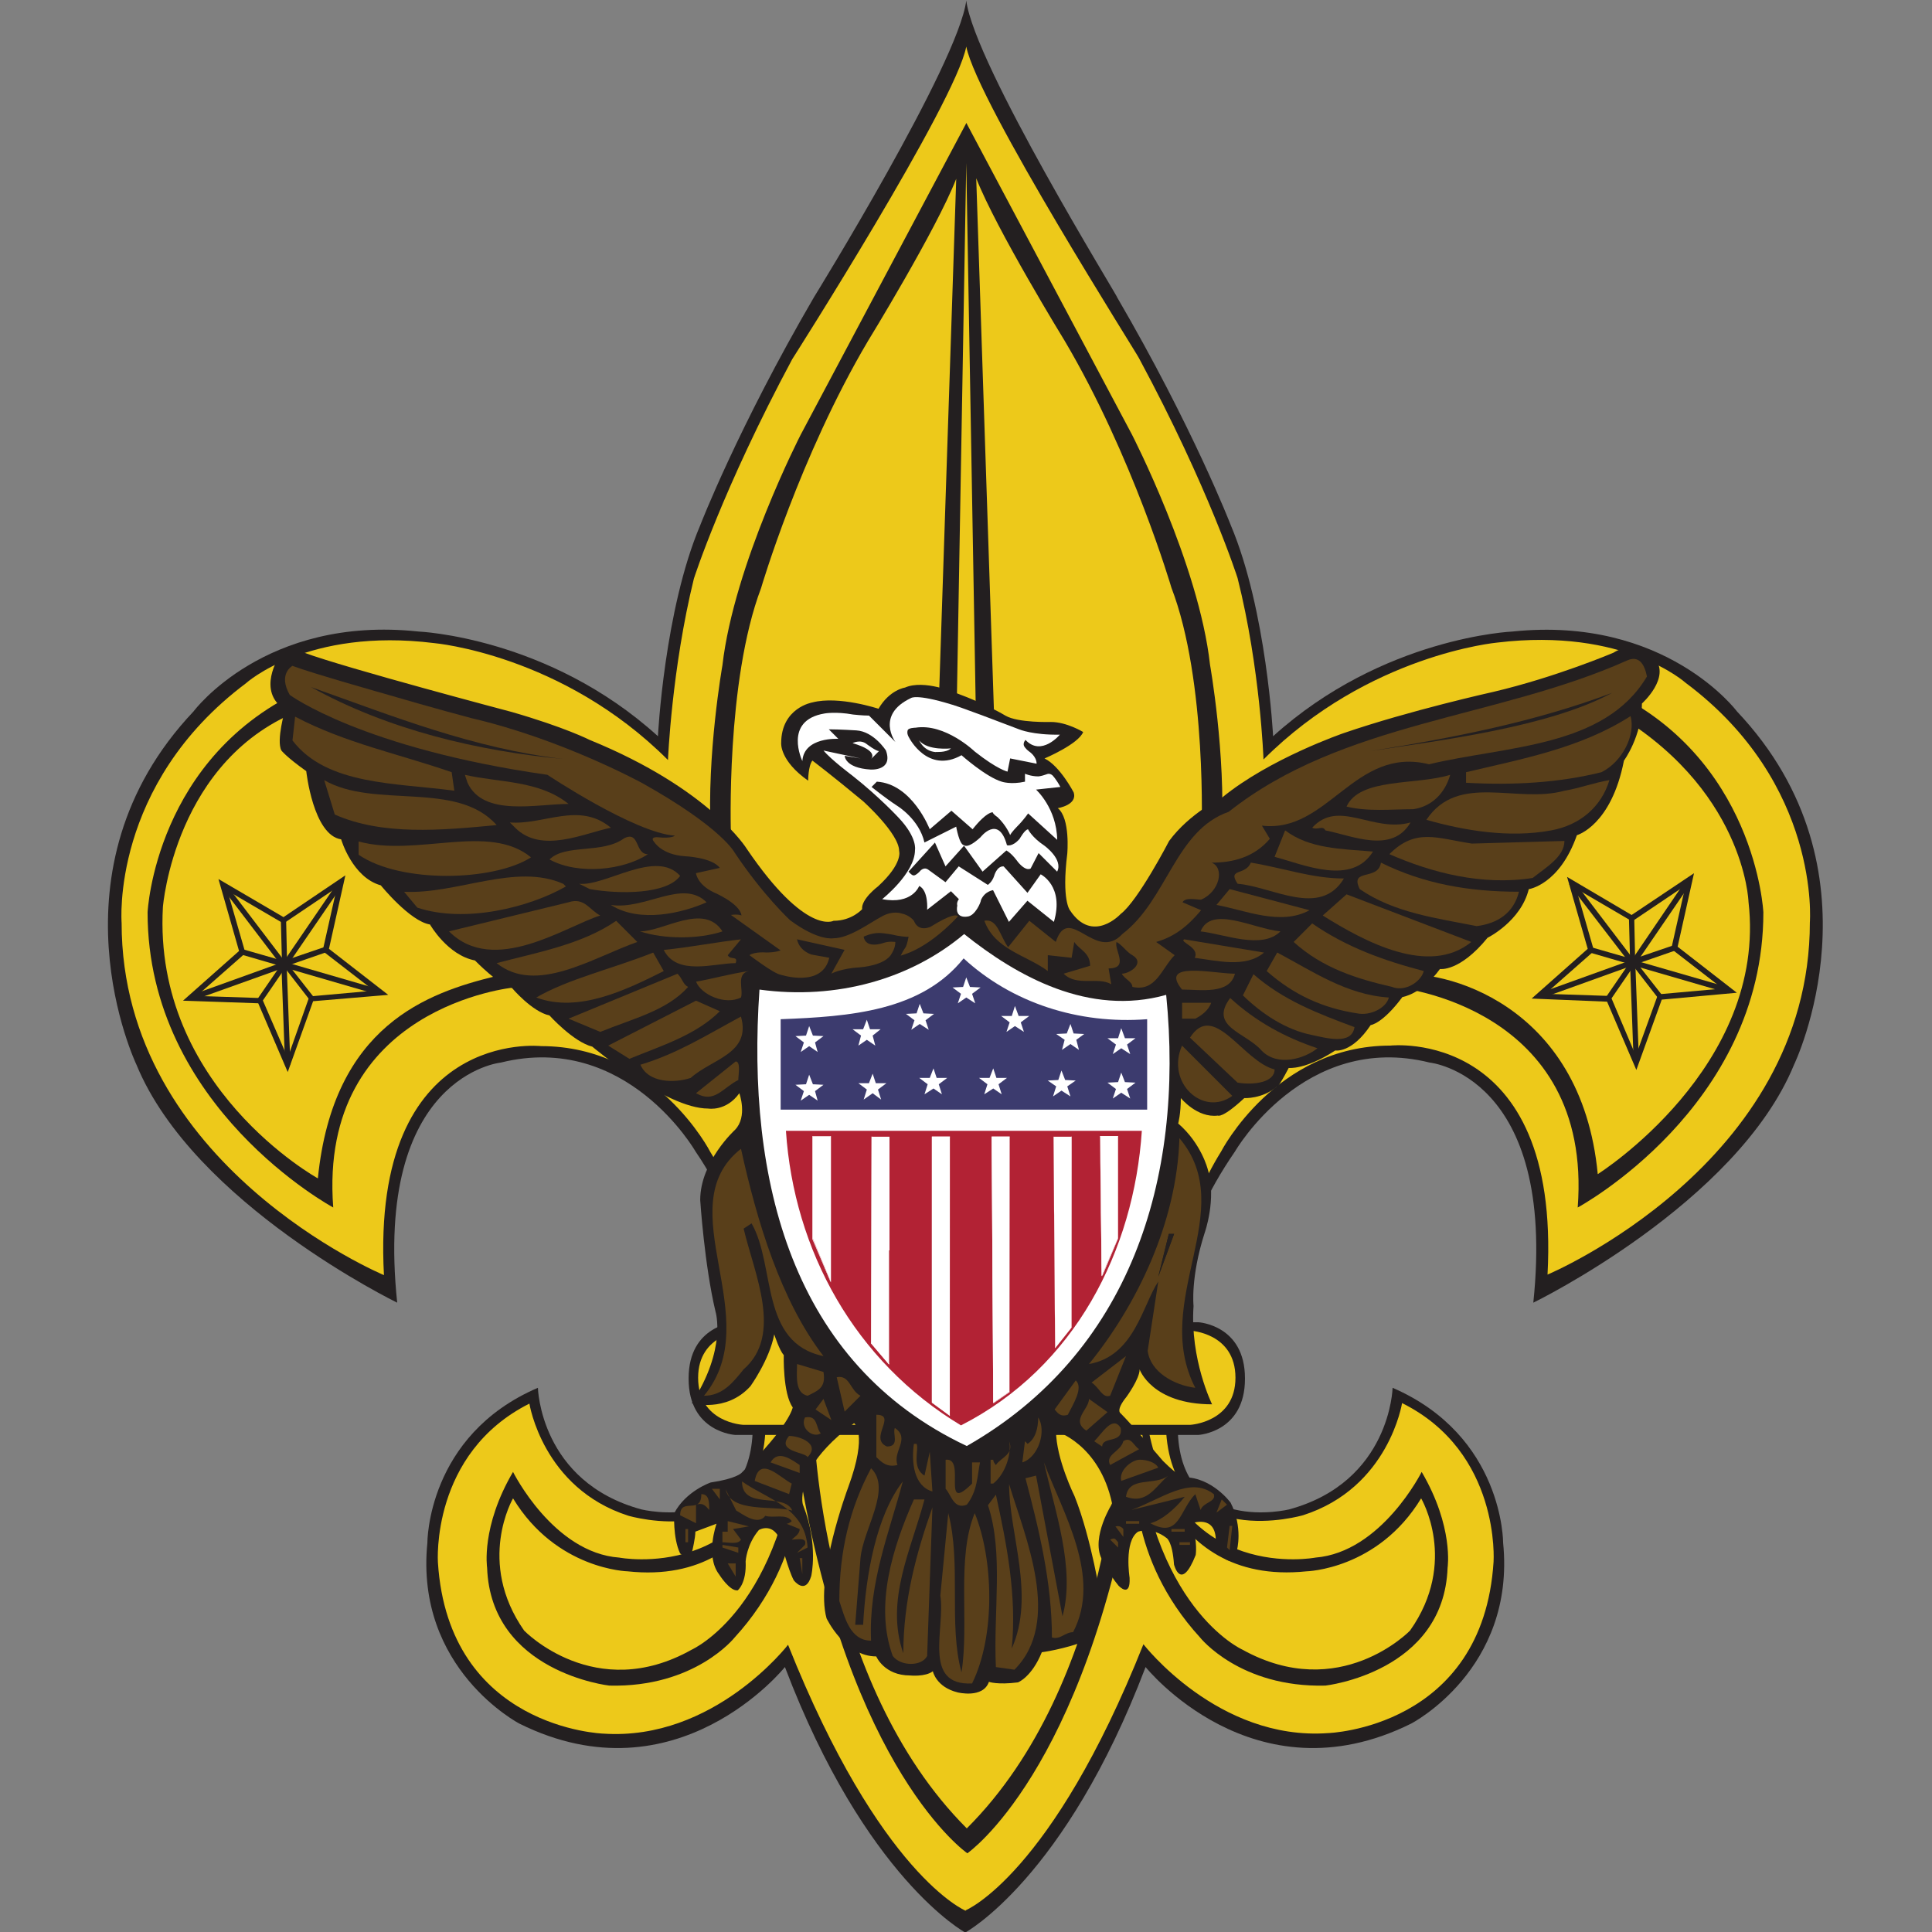
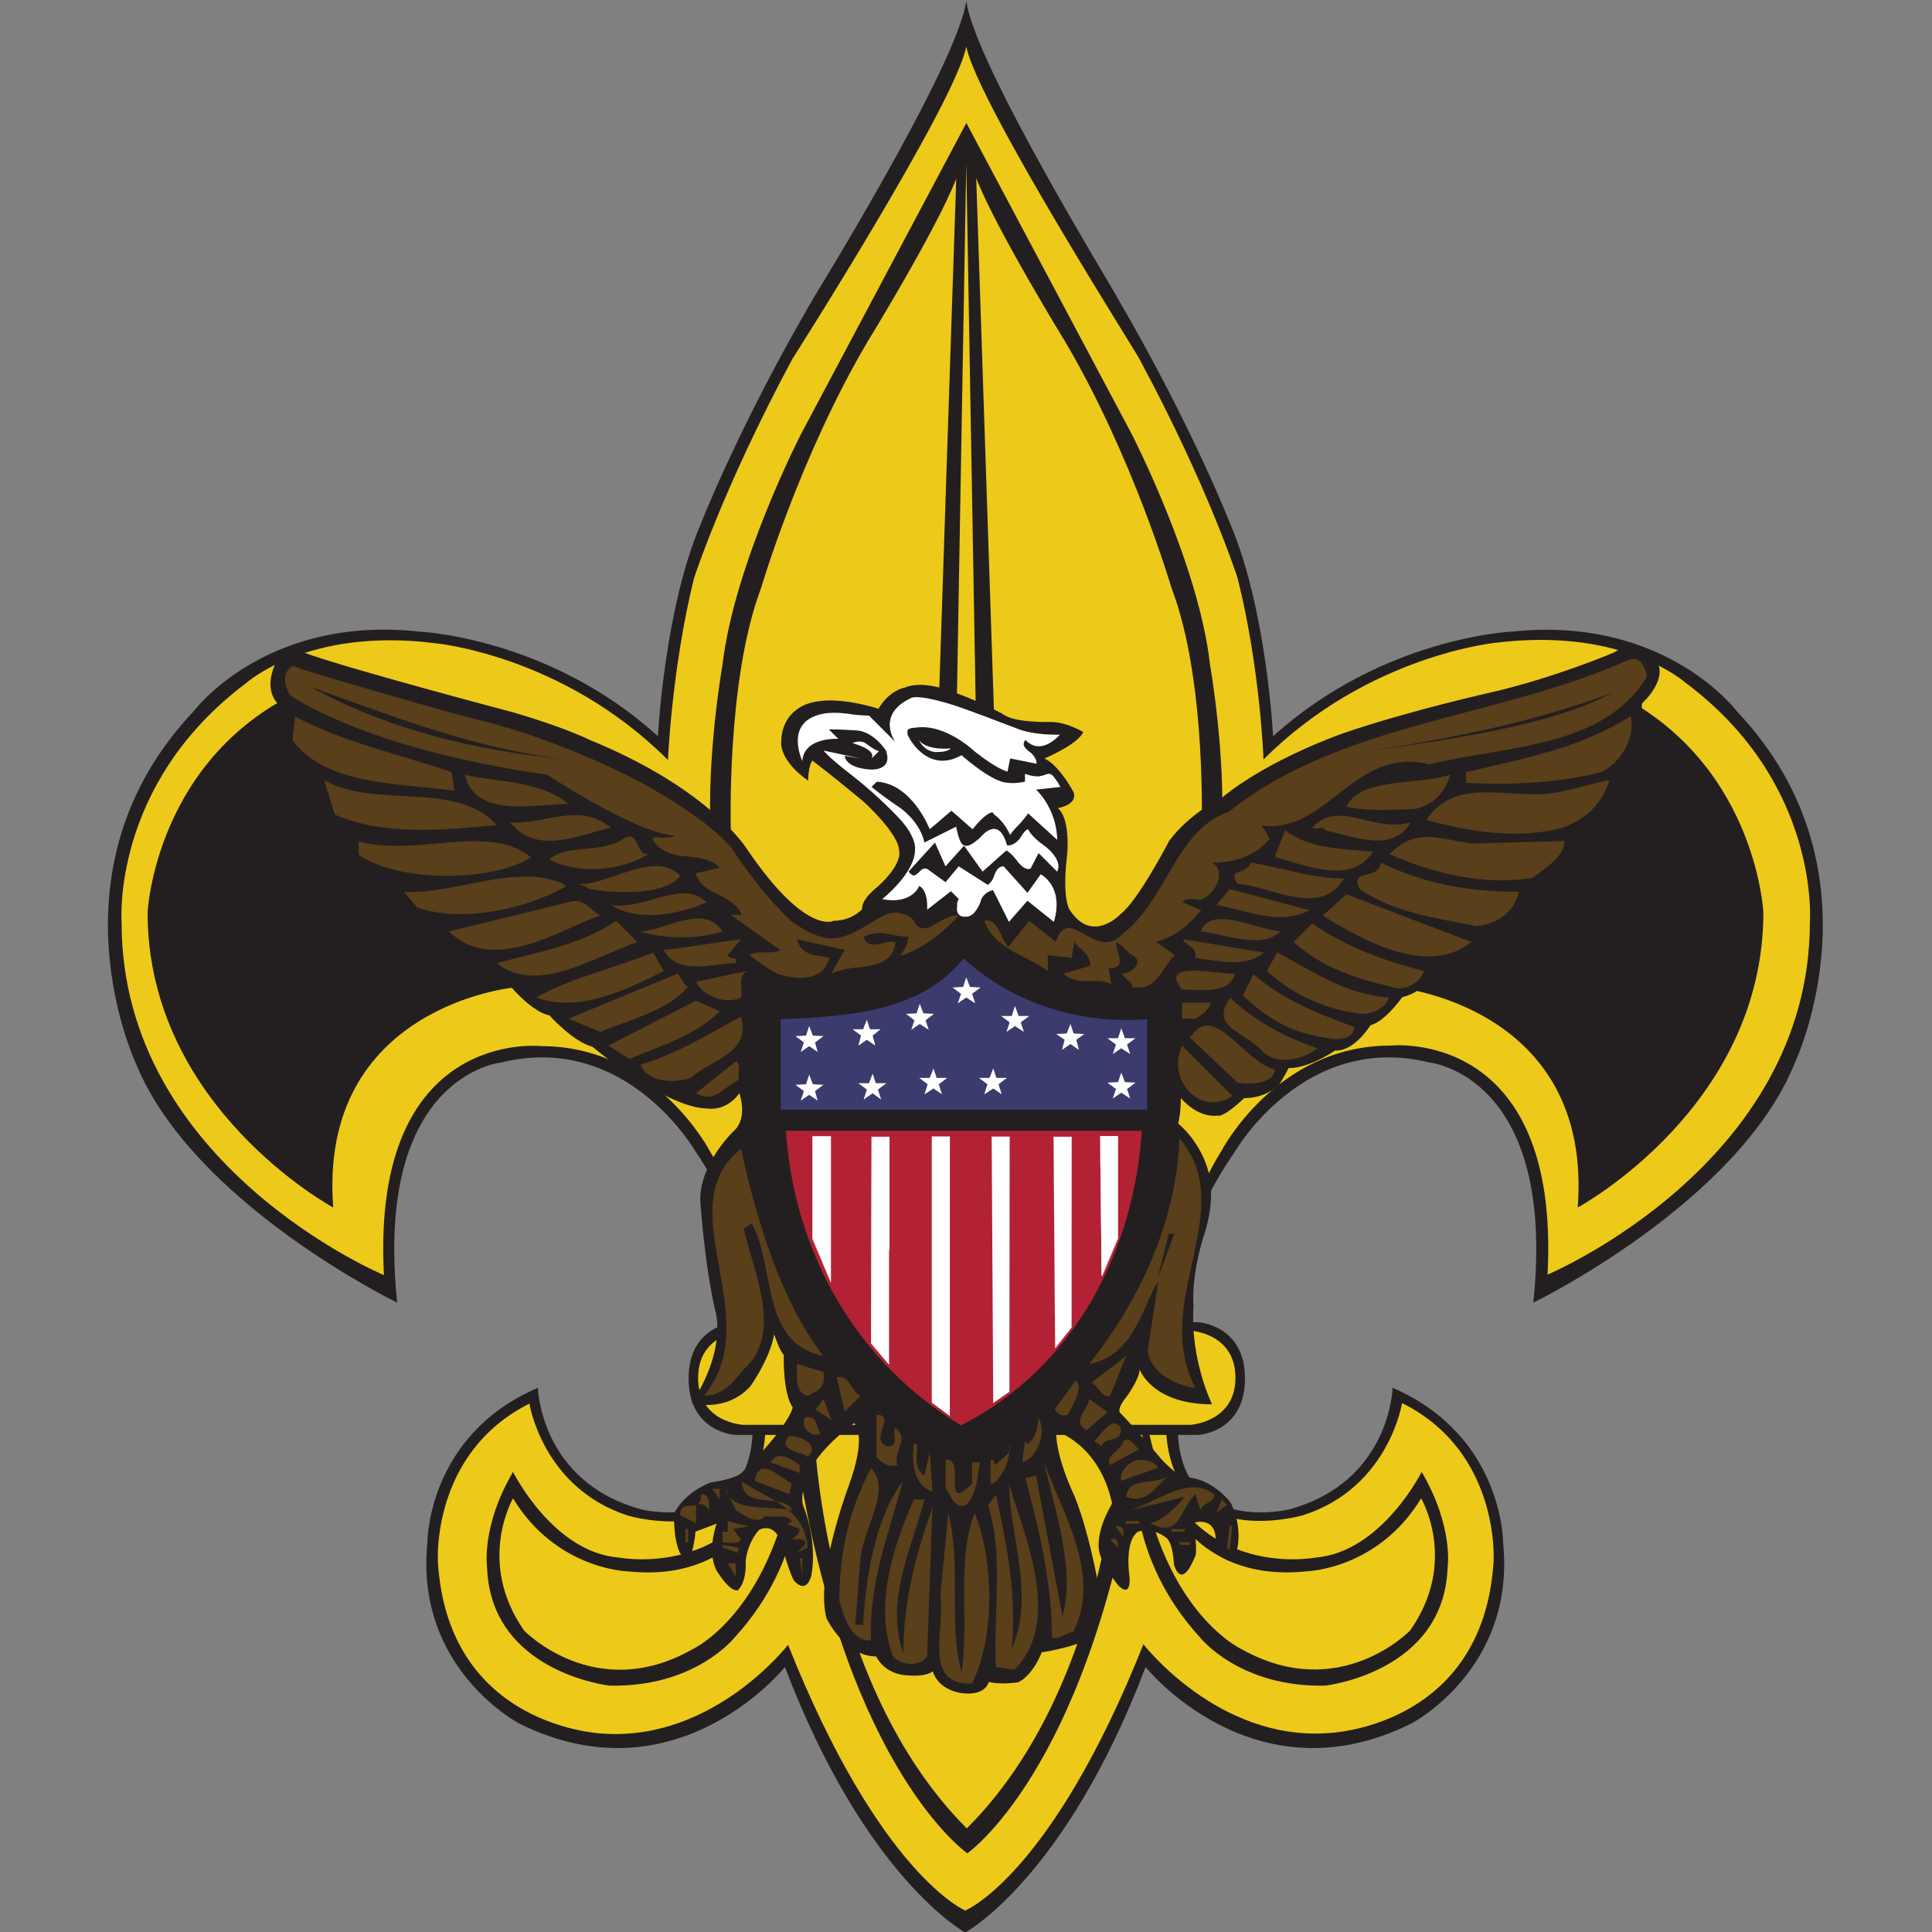
<svg xmlns="http://www.w3.org/2000/svg" version="1.1" id="Layer_1" x="0px" y="0px" viewBox="0 0 512 512" style="enable-background:new 0 0 512 512;" xml:space="preserve">
  <rect x="0" y="0" width="512" height="512" fill="#808080" stroke="none" />
  <style type="text/css">
	.st0{fill:#231F20;}
	.st1{fill:#EDC91A;}
	.st2{fill:#593F1A;}
	.st3{fill:#FFFFFF;}
	.st4{fill:#231F1A;}
	.st5{fill:#3C3B6E;}
	.st6{fill:#B22234;}
</style>
  <g id="XMLID_1_">
    <path id="XMLID_3_" class="st0" d="M256.07,0.15c-2.1,16.68-40.37,78.63-40.37,78.63c-20.18,34.62-30.13,60.41-30.13,60.41   c-9.53,22.43-11.21,55.92-11.21,55.92c-29.01-26.35-63.49-27.75-63.49-27.75c-40.65-4.34-59.57,21.16-59.57,21.16   c-39.81,42.05-15.14,93.63-15.14,93.63c15.14,36.86,69.1,63.07,69.1,63.07c-6.31-60.27,27.47-63.63,27.47-63.63   c33.36-8.27,51.58,23.55,51.58,23.55c15.42,22.43,15.14,46.11,15.14,46.11c0,18.08,0,28.45,0,28.45   c-1.26,27.19-29.43,20.32-29.43,20.32c-26.91-7.29-27.47-32.24-27.47-32.24c-29.43,12.61-29.29,41.07-29.29,41.07   c-3.36,33.5,24.39,47.93,24.39,47.93c41.77,20.74,70.36-15,70.36-15c21.3,56.06,47.79,70.36,47.79,70.36l0,0   c0,0,26.49-14.3,47.79-70.36c0,0,28.59,35.74,70.36,15c0,0,27.75-14.3,24.39-47.93c0,0,0.14-28.31-29.29-41.07   c0,0-0.56,24.95-27.47,32.24c0,0-28.31,6.87-29.43-20.32c0,0-0.56-19.2,0-28.45c0.56-9.25-0.28-23.69,15.14-46.11   c0,0,18.36-31.82,51.58-23.55c0,0,33.78,3.36,27.47,63.63c0,0,53.96-26.21,69.1-63.07c0,0,24.81-51.44-15.14-93.63   c0,0-18.92-25.37-59.43-21.16c0,0-34.34,1.4-63.49,27.75c0,0-1.68-33.36-11.21-55.92c0,0-9.95-25.79-30.13-60.41   C296.44,78.92,258.17,16.97,256.07,0.15L256.07,0.15" />
    <path id="XMLID_4_" class="st1" d="M256.07,12.34c-2.8,14.86-46.11,82.83-46.11,82.83c-18.5,34.48-26.07,58.17-26.07,58.17   c-5.89,23.97-6.87,48.07-6.87,48.07c-28.03-28.03-61.95-30.98-61.95-30.98c-33.64-4.2-49.9,10.65-49.9,10.65   c-35.88,26.91-32.94,63.49-32.94,63.49c0,64.33,69.52,93.35,69.52,93.35c-3.5-65.73,41.63-60.69,41.63-60.69   c30.55,0,44.85,28.03,44.85,28.03c19.76,31.96,14.58,74.56,14.58,74.56c-2.24,31.96-36.3,21.86-36.3,21.86   c-22.71-7.29-26.21-29.71-26.21-29.71c-26.21,13.17-24.25,42.05-24.25,42.05c2.8,44.15,43.87,45.41,43.87,45.41   c29.29,1.96,48.92-23.55,48.92-23.55c24.39,61.25,47.09,70.5,47.09,70.5v-0.14c0,0,22.71-9.25,47.09-70.5   c0,0,19.76,25.65,48.92,23.55c0,0,41.07-1.26,43.87-45.41c0,0,1.96-29.01-24.25-42.05c0,0-3.5,22.43-26.21,29.71   c0,0-34.06,10.09-36.3-21.86c0,0-5.19-42.75,14.58-74.56c0,0,14.44-28.03,44.85-28.03c0,0,45.13-5.05,41.63,60.69   c0,0,69.52-29.15,69.52-93.35c0,0,2.94-36.72-32.94-63.49c0,0-16.26-14.72-49.9-10.65c0,0-34.06,3.08-61.95,30.98   c0,0-0.84-24.11-6.87-48.07c0,0-7.57-23.83-26.07-58.17C302.18,95.04,259.02,27.2,256.07,12.34L256.07,12.34" />
    <path id="XMLID_5_" class="st0" d="M256.07,43.18l-2.66,151.79h-4.91l4.91-147.59C248.08,60.98,230,90.41,230,90.41   c-18.08,30.55-28.31,65.45-28.31,65.45c-9.39,24.81-7.99,65.03-7.99,65.03h-5.33c-1.12-20.88,3.08-44.57,3.08-44.57   c3.08-26.77,20.74-61.11,20.74-61.11c29.43-55.36,43.87-82.55,43.87-82.55v-0.14c0,0,14.44,27.19,43.87,82.55   c0,0,17.8,34.48,20.74,61.11c0,0,4.2,23.69,3.08,44.57h-5.33c0,0,1.54-40.23-7.99-65.03c0,0-10.23-34.9-28.31-65.45   c0,0-18.08-29.43-23.41-43.03l4.91,147.59h-4.91L256.07,43.18" />
    <path id="XMLID_6_" class="st0" d="M253.41,261.69H136.24c0,0-52,4.91-47.93,58.31c0,0-49.2-26.49-49.2-78.21   c0,0,1.96-41.63,42.05-59.43l96.29,64.33h75.83h-0.14h75.83l96.29-64.33c40.09,17.94,42.05,59.43,42.05,59.43   c0,51.72-49.2,78.21-49.2,78.21c4.06-53.4-47.93-58.31-47.93-58.31L253.41,261.69" />
-     <path id="XMLID_25_" class="st1" d="M253.27,258.74H145.91c0,0-6.59-1.96-14.72,0c-17.66,4.34-42.89,12.89-46.95,53.54   c0,0-43.73-24.11-41.07-71.9c0,0,3.08-39.66,37.14-52.42l94.47,61.95h78.63h78.21l94.47-61.95c36.3,20.46,37.28,51.02,37.28,51.02   c5.05,43.87-39.95,72.18-39.95,72.18c-4.34-45.55-41.35-54.52-53.54-52.84c-5.47,0.84-9.25,0.42-9.25,0.42H253.27" />
    <path id="XMLID_26_" class="st0" d="M256.21,350.41h-61.39c0,0-12.33,0.7-12.33,14.86v0.14c0,14.16,12.33,14.86,12.33,14.86h61.39   l0,0h61.39c0,0,12.33-0.7,12.33-14.86v-0.14c0-14.16-12.33-14.86-12.33-14.86H256.21L256.21,350.41" />
    <path id="XMLID_27_" class="st0" d="M256.21,484.54c-38.82-38.82-40.51-106.24-40.51-106.24h-4.06   c-3.5,47.79-28.31,58.87-28.31,58.87c-25.65,14.44-44.43-5.05-44.43-5.05c-12.75-18.22-2.94-35.04-2.94-35.04   c11.49,18.92,30.41,19.34,30.41,19.34c39.1,4.2,43.73-37.84,43.73-37.84h-1.68c-7.85,41.21-44.29,34.2-44.29,34.2   c-17.52-1.26-28.17-22.71-28.17-22.71c-8.55,14.58-6.87,25.37-6.87,25.37c0.98,27.75,32.38,31.26,32.38,31.26   c22.71,0.56,33.22-12.75,33.22-12.75c19.62-21.44,17.1-44.43,17.1-44.43c13.32,80.17,44.57,101.62,44.57,101.62l0,0   c0,0,31.12-21.44,44.57-101.62c0,0-2.52,22.99,17.1,44.43c0,0,10.51,13.32,33.22,12.75c0,0,31.4-3.5,32.38-31.26   c0,0,1.68-10.79-6.87-25.37c0,0-10.65,21.3-28.17,22.71c0,0-36.44,7.01-44.29-34.2h-1.82c0,0,4.49,41.91,43.73,37.84   c0,0,18.92-0.42,30.41-19.34c0,0,9.95,16.82-2.94,35.04c0,0-18.64,19.34-44.43,5.05c0,0-24.81-11.07-28.31-58.87h-4.2   C296.72,378.3,295.04,445.85,256.21,484.54" />
    <path id="XMLID_28_" class="st1" d="M256.21,352.65h-59.29c0,0-11.91,0.7-11.91,12.47l0,0c0,11.91,11.91,12.47,11.91,12.47h59.29   l0,0h59.29c0,0,11.91-0.7,11.91-12.47l0,0c0-11.91-11.91-12.47-11.91-12.47H256.21L256.21,352.65" />
    <path id="XMLID_29_" class="st0" d="M287.05,193.99c0,0-4.34-2.66-8.55-2.66c-4.2,0,0,0,0,0s-8.69,0.28-12.05-1.68   c0,0-4.77-2.94-13.17-6.03c0,0-8.41-3.64-13.46-1.4c0,0-4.06,0.56-7.01,5.61c-2.94,4.91,0,0,0,0s-10.51-3.5-17.52-1.68   c-7.01,1.96,0,0,0,0s-8.27,1.4-8.27,10.79c0,9.25,0,0,0,0s-0.42,4.63,7.15,9.95c0,0,0-3.92,1.12-5.33c0,0,5.19,3.92,13.46,10.79   c8.27,6.87,0,0,0,0s9.53,8.55,9.53,13.17c0,0,1.12,3.22-5.61,9.39c-6.87,6.17,0,0,0,0s-4.49,3.36-4.2,6.03c0.28,2.66,0,0,0,0   s-2.66,3.08-7.57,3.08c0,0-7.29,4.06-22.99-19.06c0,0-9.67-15.84-41.63-28.87c-31.96-13.17,0,0,0,0s-6.59-3.36-20.74-7.43   c-14.3-4.06,0,0,0,0s-44.01-11.63-54.94-15.7c0,0-3.92-1.68-6.59,0.98c0,0-6.17,9.25,1.54,14.16c0,0-2.38,8.13-0.98,10.79   c1.4,2.66,0,0,0,0s1.26,1.68,6.59,5.47c0,0,1.82,16.96,9.25,18.08c0,0,2.94,10.09,10.51,12.19c0,0,7.71,9.53,13.03,10.37   c0,0,4.63,8.13,11.91,9.53c0,0,6.73,6.87,9.81,7.29c0,0,5.33,6.31,9.95,7.29c4.63,0.98,0,0,0,0s6.31,7.01,11.35,8.27   c5.05,1.26,0,0,0,0s19.48,16.4,30.69,16.4c11.21,0,0,0,0,0s4.77,0.84,8.27-4.06c3.5-4.91,0,0,0,0s2.24,6.17-1.12,9.67   c-3.5,3.5,0,0,0,0s-9.25,8.41-9.25,18.64c0,0,1.12,17.24,4.06,29.57c2.94,12.33,0,0,0,0s3.08,9.81-6.31,24.25   c0,0,9.11,2.66,15.56-4.49c0,0,5.05-7.01,6.31-13.74c0,0,1.4,4.34,2.52,5.47c0,0-0.28,10.23,2.38,13.88c0,0-0.7,4.77-13.6,17.38   c0,0-1.4,1.54-8.13,2.52c0,0-6.59,2.24-9.67,8.13c0,0-0.42,6.45,1.54,10.65c0,0,2.24,2.24,3.22-0.56c0,0,0.84-3.5,0.84-5.19   c0-1.68,0,0,0,0l5.61-2.1c0,0-3.08,8.55,0.7,13.46c3.78,4.91,0,0,0,0s2.8,4.49,4.91,4.2c2.24-0.28,0,0,0,0s2.38-1.82,2.1-7.71   c0,0,0.28-4.49,3.5-8.27c0,0,4.06-2.52,6.03,3.64c0,0,1.68,6.73,3.22,9.67c0,0,3.08,4.06,4.63-1.12c0,0,1.96-8.27-2.1-18.64   c0,0-0.84-1.54,0.42-6.03c0,0,0.84-6.73,13.03-15.84c0,0,3.78,2.52-1.54,16.96c-5.19,14.44-0.14,0.42-0.14,0.42   s-8.69,23.27-5.61,34.34c0,0,4.77,10.09,13.17,10.09c8.41,0,0,0,0,0s2.1,5.05,8.97,5.05c0,0,4.06,0.42,6.03-1.12   c0,0,0.84,4.2,6.59,5.61c0,0,6.73,1.68,8.27-2.8c0,0,2.24,0.84,7.71,0.14c0,0,3.64-1.4,6.31-7.99c0,0,5.75-0.7,12.33-3.22   c0,0,3.36-1.26,3.36-10.65c0,0-2.52-16.26-7.01-27.47c-4.49-11.21,0,0,0,0s-4.91-9.95-4.91-17.24c0-7.29,0,0,0,0   s11.49,3.36,14.86,19.2c0,0-5.61,8.83-2.8,14.58c0,0,1.82,3.92,4.49,7.15c2.66,3.22,0,0,0,0s3.22,3.5,2.94-2.1   c0,0-1.54-9.67,2.24-12.19c3.78-2.38,0,0,0,0s3.64-1.4,7.57,1.68c0,0,1.54,0.84,1.96,7.01c0,0,1.82,7.43,5.75-2.52   c0,0,0.56-3.36-0.98-8.41c0,0,6.31-2.38,6.31,4.63c0,0,0.56,2.38,1.68,4.2c0,0,3.92,3.64,3.92-1.68c0,0,1.68-6.03-1.68-12.61   c0,0-4.91-6.73-12.33-6.73c0,0-1.26,0-5.61-4.34s0,0,0,0s-7.99-9.39-11.21-12.61c0,0-1.4-0.7,1.54-4.34c2.94-3.78,0,0,0,0   s3.5-4.77,3.5-7.29c0,0,3.22,9.25,19.2,9.25c0,0-5.89-11.91-4.91-26.07c0,0-0.84-7.57,2.94-19.34c0,0,3.22-8.97,0.84-16.82   c0,0-1.68-6.87-7.85-12.19c-6.17-5.47,0,0,0,0s0.7-2.52,0.7-6.73c0,0,4.34,5.33,9.81,4.63c0,0,1.12,0.84,7.01-4.63   c0,0,4.77,0.28,8.69-3.08c0,0,0.14,0.7,3.08-4.91c0,0,4.34,0.56,12.33-4.63c0,0,4.34,0.84,9.39-6.73c0,0,3.08-0.28,8.41-7.43   c0,0,5.05-0.7,9.95-7.43c0,0,5.19,0.84,12.61-8.27c0,0,8.83-4.34,10.93-12.89c0,0,8.13-1.12,12.75-14.3c0,0,9.11-2.52,12.47-19.76   c0,0,4.77-6.45,4.77-15.14c0,0,7.71-6.87,3.36-12.05c0,0-5.19-5.05-10.93-1.4c0,0-15.14,6.45-31.82,10.37c-16.82,3.92,0,0,0,0   s-22.15,4.91-39.66,10.93c-17.52,6.03,0,0,0,0s-19.62,6.73-32.24,17.1c-12.61,10.37,0,0,0,0s-8.55,4.06-14.02,11.49   c-5.61,7.43,0,0,0,0S301.62,238.7,297,242.2c0,0-7.43,8.13-13.46-0.98c0,0-2.24-2.66-0.7-15c1.68-12.33,0,0,0,0   s0.84-9.39-2.52-12.05c-3.36-2.8,0,0,0,0s5.33-0.84,4.2-4.2c-1.12-3.36,0,0,0,0s-3.64-7.01-7.71-8.97c-4.06-1.96,0,0,0,0   S285.79,197.21,287.05,193.99" />
    <path id="XMLID_30_" class="st2" d="M235.05,383.34c3.5,0,1.4-3.5,2.1-4.91c4.2,2.8-0.7,6.31,0.7,9.81c-2.8,0.7-4.2-0.7-5.61-2.1   v-11.21C237.85,374.93,230.14,381.24,235.05,383.34" />
    <path id="XMLID_31_" class="st2" d="M270.93,387.55l0.7-5.61l0.7,0.7c2.1-1.4,2.8-4.2,2.8-7.01   C277.38,379.14,275.27,386.15,270.93,387.55" />
    <path id="XMLID_32_" class="st2" d="M263.22,393.16h-0.7v-6.31h0.7c0,0.7,0.7,1.4,0.7,1.4c1.4-2.1,4.91-2.8,3.5-6.31   C268.13,384.75,266.72,390.35,263.22,393.16" />
    <path id="XMLID_33_" class="st2" d="M242.9,382.64c0.7,1.4-1.4,6.31,2.1,8.41l1.4-6.31l0.7,10.51c-4.91-1.4-5.61-7.71-4.91-12.61   H242.9z" />
    <path id="XMLID_34_" class="st2" d="M257.61,393.16v-5.61h2.1c-0.7,3.5-0.7,7.71-3.5,11.21c-3.5,1.4-4.2-2.8-5.61-4.2v-7.71   C256.21,386.15,249.2,401.56,257.61,393.16" />
    <path id="XMLID_35_" class="st2" d="M284.38,432.54c-2.1,0-3.5,2.1-5.61,1.4c0-14.72-3.5-28.87-7.01-42.19l2.8-0.7l7.01,37.28   c3.5-12.61-2.1-28.17-4.91-40.79C281.58,400.86,292.09,417.82,284.38,432.54z" />
    <path id="XMLID_36_" class="st2" d="M228.04,412.92l-1.4,17.66h2.1c0.7-13.32,3.5-28.87,10.51-37.98   c-3.5,13.32-9.11,26.77-8.41,42.19c-5.61,0-7.01-6.31-8.41-10.51c0-13.32,2.8-24.67,8.41-35.18   C236.45,394.56,228.74,405.21,228.04,412.92" />
    <path id="XMLID_37_" class="st2" d="M268.83,442.49l-4.91-0.7c-0.7-14.72,2.1-30.27-2.1-42.89l2.1-2.8   c2.8,12.75,5.61,26.77,4.2,40.79c6.31-14.16-0.7-30.27-0.7-43.59C271.63,407.31,281.58,429.74,268.83,442.49z" />
    <path id="XMLID_38_" class="st2" d="M245,397.36c-3.5,13.32-10.51,26.77-5.61,40.79c0-14.02,3.5-26.77,7.71-38.68l-1.4,39.38   c-1.4,2.8-7.01,2.8-9.11,0c-4.91-13.32,0-28.87,5.61-41.49H245z" />
    <path id="XMLID_39_" class="st2" d="M254.81,443.19c2.1-13.32-1.4-30.27,3.5-42.19c4.91,11.91,5.61,32.38-0.7,45.13   c-13.32,0.7-7.01-14.86-8.41-23.27l2.1-21.86C254.81,414.32,251.31,430.44,254.81,443.19z" />
    <path id="XMLID_40_" class="st2" d="M119.7,204.64l0.7,4.91c-15.42-2.1-33.78-1.4-42.89-13.32l0.7-6.31   C91.53,196.93,105.54,199.74,119.7,204.64z" />
    <path id="XMLID_41_" class="st2" d="M150.67,213.05c-8.41,0-22.57,3.5-26.77-5.61l-0.7-2.1   C132.31,207.44,142.82,206.74,150.67,213.05z" />
    <path id="XMLID_42_" class="st2" d="M131.61,218.66c-14.72,1.4-30.27,2.8-42.89-2.8l-2.8-9.11   C99.23,214.45,121.1,206.74,131.61,218.66" />
    <path id="XMLID_43_" class="st2" d="M161.89,219.36c-7.01,1.4-18.36,7.01-25.37,0l-1.4-1.4   C144.23,218.66,153.48,212.35,161.89,219.36z" />
    <path id="XMLID_44_" class="st2" d="M140.72,227.21c-9.81,6.31-34.48,7.01-45.69-0.7V223   C110.45,227.21,129.51,217.96,140.72,227.21" />
    <path id="XMLID_45_" class="st2" d="M171.7,226.37c-6.31,4.2-18.36,5.61-26.07,1.4c4.2-4.2,14.02-1.4,19.76-5.61   C169.59,220.06,168.19,226.37,171.7,226.37z" />
    <path id="XMLID_46_" class="st2" d="M180.25,232.11c-3.5,4.91-16.12,4.91-23.97,3.5l-2.8-1.4   C160.48,234.92,173.8,224.96,180.25,232.11z" />
    <path id="XMLID_47_" class="st2" d="M149.97,234.92c-9.81,5.61-26.77,9.81-39.38,5.61l-3.5-4.2c14.02,0.7,29.57-7.71,42.19-2.1   L149.97,234.92z" />
    <path id="XMLID_48_" class="st2" d="M187.25,239.12c-6.31,2.8-17.66,5.61-25.37,0.7C171,241.22,180.95,232.81,187.25,239.12z" />
    <path id="XMLID_49_" class="st2" d="M159.08,242.62c-9.11,2.8-28.17,16.12-40.09,4.2l31.68-7.71   C154.88,237.72,156.28,241.22,159.08,242.62z" />
    <path id="XMLID_50_" class="st2" d="M191.46,246.83c-6.31,2.1-15.42,2.1-21.86,0C175.9,246.83,186.55,239.12,191.46,246.83z" />
    <path id="XMLID_51_" class="st2" d="M168.89,249.63c-11.91,4.2-26.77,14.02-37.28,5.61c10.51-2.8,22.57-4.91,31.68-11.21   L168.89,249.63z" />
    <path id="XMLID_52_" class="st2" d="M192.86,253.14c0.7,1.4,2.8,0,2.1,2.1c-5.61,0-15.56,3.5-19.06-3.5   c7.01-0.7,14.02-2.1,20.46-2.8L192.86,253.14z" />
    <path id="XMLID_53_" class="st2" d="M175.9,257.34c-9.81,4.91-22.57,11.21-33.78,7.01c8.41-4.91,20.46-7.71,30.98-11.91   L175.9,257.34z" />
    <path id="XMLID_54_" class="st2" d="M198.47,257.34c-3.5,0.7-1.4,4.91-2.1,7.01c-4.2,2.1-10.51-0.7-11.91-4.2   C188.66,259.44,193.56,258.04,198.47,257.34z" />
    <path id="XMLID_55_" class="st2" d="M182.35,261.55c-5.61,6.31-14.72,8.41-23.27,11.91l-8.41-3.5l28.87-11.91   C180.95,259.44,180.95,260.85,182.35,261.55" />
    <path id="XMLID_56_" class="st2" d="M190.76,267.99c-6.31,6.31-15.42,9.11-23.97,12.61l-5.61-3.5l23.27-11.91L190.76,267.99   L190.76,267.99z" />
    <path id="XMLID_57_" class="st2" d="M196.36,269.4c2.8,9.81-7.71,11.21-13.32,16.26c-4.2,1.4-11.21,1.4-13.32-3.5   C179.55,279.21,187.25,274.3,196.36,269.4" />
    <path id="XMLID_58_" class="st2" d="M195.66,286.21c-4.2,2.1-6.31,6.31-11.21,3.5l10.51-8.41   C196.36,281.31,195.66,284.81,195.66,286.21z" />
    <path id="XMLID_59_" class="st2" d="M253.83,242.9c0,0,0-0.28-0.42-0.28c0,0-1.12-0.56-6.73,2.94c0,0-3.22,1.68-4.49-1.54   c0,0-1.12-1.54-3.36-1.96c0,0-2.24-0.84-5.19,0.84c-2.94,1.54-8.55,5.75-12.75,5.75c0,0-3.92,0.84-11.49-4.77   c0,0-7.15-6.59-14.72-17.94c0,0-3.36-6.59-24.39-18.36c0,0-21.16-11.63-45.27-17.24c0,0-10.09-2.66-22.99-6.45   c0,0-19.34-5.47-24.53-7.43c0,0-3.92,2.1-0.7,7.71c0,0,19.2,14.16,68.26,21.16c0,0,23.13,15.42,33.78,16.12c0,0-0.7,0.84-4.63,0.42   c0,0-2.1-0.14-0.84,1.26c0,0,1.96,3.36,8.13,3.78c0,0,7.15,0.28,9.25,3.08l-6.31,1.4c0,0,0.28,2.94,4.63,5.05   c0,0,7.01,2.94,7.43,6.17c0,0-0.84-0.42-2.8-0.14l13.17,9.39c0,0-1.26,0.56-3.78,0.56c0,0-2.94-0.28-4.49,0.7   c0,0,6.45,4.91,8.27,5.19c0,0,11.07,3.64,12.89-4.49c0,0-3.92-0.7-4.63-0.84c0,0-3.22-0.84-3.92-4.06l12.61,2.8l-3.5,6.31   c0,0,2.52-1.4,7.57-1.68c0,0,6.73-0.42,8.41-3.64c0,0,0.98-1.4,0.98-3.08c0,0-1.68-0.28-3.22,0.28c0,0-4.63,1.68-5.19-1.68   c0,0,1.96-0.98,4.06-0.98c0,0,1.82,0,4.77,0.7c0,0,2.38,0.42,3.08,0.28c0,0-0.28,1.68-0.7,2.66c0,0-0.7,0.98-1.4,2.38   C238.55,253.14,245,252.3,253.83,242.9L253.83,242.9z" />
    <path id="XMLID_60_" class="st0" d="M149.27,201.14c-22.57-2.1-46.39-7.71-66.86-19.06C104.14,189.78,125.3,198.33,149.27,201.14z" />
    <path id="XMLID_61_" class="st2" d="M436.46,179.27c-11.21,18.92-37.28,18.36-57.75,23.27c-19.76-4.91-26.77,18.36-44.29,16.26   l2.1,3.5c-4.2,4.91-9.81,6.31-15.42,6.31c3.5,1.4,2.1,7.71-2.8,9.81c-1.4,0-4.2-0.7-4.91,0.7l4.91,2.1   c-3.5,4.2-7.01,7.01-11.91,8.41l4.91,3.5c-3.5,3.5-4.91,9.81-11.21,8.41c0-1.4-2.1-2.1-2.8-3.5c2.1,0,6.31-2.8,2.8-4.91   c-1.4-0.7-2.8-2.8-4.2-3.5c-0.7,2.1,3.5,7.01-2.1,7.01l0.7,4.2c-3.5-2.1-9.11,0.7-12.61-2.8l7.01-2.1c0-3.5-2.8-4.2-4.2-6.31   l-0.7,4.2l-6.31-0.7v4.2c-5.61-4.2-14.02-5.61-16.82-13.32c3.5-0.7,4.2,4.2,6.31,7.01l5.61-7.01l7.01,5.61   c3.5-10.51,10.51,5.61,17.66-2.1c11.91-9.11,14.02-27.47,28.17-32.38c30.27-23.97,71.06-24.67,105.54-40.09   C434.21,173.67,435.76,175.77,436.46,179.27L436.46,179.27z" />
    <path id="XMLID_62_" class="st2" d="M384.32,205.34c-1.4,4.91-4.91,8.41-9.81,9.11c-5.61,0-12.05,0.7-17.66-0.7   C360.35,206.04,375.21,208.15,384.32,205.34" />
    <path id="XMLID_63_" class="st2" d="M426.51,206.74c-2.1,7.01-7.71,11.91-15.42,13.32c-11.21,2.1-23.27,0-33.08-2.8   c8.41-12.61,23.97-4.2,36.58-7.71C418.8,208.85,422.3,207.44,426.51,206.74L426.51,206.74z" />
    <path id="XMLID_64_" class="st2" d="M373.81,217.96c-4.91,8.41-15.42,3.5-22.57,2.1c-0.7-1.4-2.1,0-3.5-0.7   C354.74,211.65,363.85,220.76,373.81,217.96z" />
    <path id="XMLID_65_" class="st2" d="M363.85,225.67c-5.61,9.11-18.22,3.5-26.07,1.4l2.8-7.01   C347.04,224.96,355.44,224.96,363.85,225.67" />
    <path id="XMLID_66_" class="st2" d="M414.59,222.86c0,4.2-4.91,7.01-8.41,9.81c-13.46,2.1-26.77-1.4-37.98-6.31   c7.01-7.01,12.61-4.2,21.86-2.8L414.59,222.86z" />
    <path id="XMLID_67_" class="st2" d="M356.15,232.81c-6.31,10.51-19.06,2.1-28.17,1.4c-2.8-4.2,2.1-2.1,3.5-5.61   C340.03,230.01,347.74,232.81,356.15,232.81" />
    <path id="XMLID_68_" class="st2" d="M402.54,236.32c-1.4,5.61-5.61,8.41-11.21,9.11c-10.51-2.1-21.86-3.5-30.98-9.81   c-2.8-5.61,4.91-2.1,5.61-7.01C377.31,234.22,389.22,236.32,402.54,236.32" />
    <path id="XMLID_69_" class="st2" d="M347.04,241.22c-7.71,4.2-16.96,0-24.67-1.4l3.5-4.2L347.04,241.22z" />
    <path id="XMLID_70_" class="st2" d="M389.92,249.63c-11.21,9.11-28.17,0-39.38-7.01l6.31-5.61L389.92,249.63z" />
    <path id="XMLID_71_" class="st2" d="M339.33,246.83c-4.91,4.91-14.86,0.7-21.16,0C320.97,239.82,332.18,246.13,339.33,246.83z" />
    <path id="XMLID_72_" class="st2" d="M377.31,257.34c-0.7,2.8-4.91,5.61-8.41,4.2c-9.11-2.1-18.36-4.91-26.07-11.91l4.91-4.91   C356.85,251.03,366.66,254.54,377.31,257.34" />
    <path id="XMLID_73_" class="st2" d="M334.98,252.44c-4.91,4.2-12.61,2.1-18.36,1.4c1.4-2.8-4.2-4.2-2.8-4.91L334.98,252.44z" />
    <path id="XMLID_74_" class="st2" d="M368.06,264.35c-0.7,2.8-4.91,4.91-8.41,4.2c-9.11-1.4-16.82-4.91-23.97-11.21l2.8-4.91   C347.74,257.34,356.85,263.65,368.06,264.35z" />
    <path id="XMLID_75_" class="st2" d="M327.27,258.04c-1.4,5.61-9.11,4.2-14.02,4.2C306.95,254.54,321.67,258.04,327.27,258.04z" />
    <path id="XMLID_76_" class="st2" d="M358.95,272.2c-0.7,4.91-7.71,2.8-11.21,2.1c-7.01-1.4-13.32-5.61-18.36-10.51l2.8-5.61   C340.03,265.05,349.14,268.55,358.95,272.2z" />
    <path id="XMLID_77_" class="st2" d="M349.14,277.8c-3.5,2.8-10.51,4.91-14.72,0.7c-4.2-4.91-14.16-6.31-8.41-14.02   C332.88,270.8,340.73,275,349.14,277.8z" />
    <path id="XMLID_78_" class="st2" d="M320.97,265.75c-0.7,2.1-2.8,3.5-4.2,4.2h-3.5v-4.2H320.97z" />
    <path id="XMLID_79_" class="st2" d="M337.78,283.41c0,3.5-5.61,4.2-9.81,3.5L315.36,275C321.67,265.05,329.38,281.31,337.78,283.41   " />
    <path id="XMLID_80_" class="st2" d="M326.57,290.42c-7.71,5.61-17.66-3.5-13.32-13.32L326.57,290.42z" />
    <path id="XMLID_81_" class="st0" d="M363.15,199.04c21.86-3.5,43.59-7.71,64.05-15.42C410.39,192.73,381.51,196.23,363.15,199.04z" />
    <path id="XMLID_82_" class="st2" d="M424.4,204.64c-11.21,2.8-23.27,3.5-35.88,2.8v-2.8c14.72-3.5,30.27-6.31,43.59-14.86   C433.51,194.69,430.01,201.84,424.4,204.64z" />
    <path id="XMLID_83_" class="st3" d="M256.35,242.9c0,0-3.36,0.7-2.66-2.94c0,0-0.28-0.7,0.42-1.68l-2.1-2.1l-6.31,4.91   c0,0,0.42-5.05-2.1-6.31c0,0-1.82,5.05-9.81,3.5c0,0,8.69-6.87,8.69-13.03c0,0,0.7-3.22-4.34-8.55c0,0-5.19-5.61-12.33-11.21   c0,0-5.61-4.2-7.57-6.59l9.81,2.1l-4.2-0.7c0,0,0,3.22,6.87,3.64c0,0,6.03,0.42,4.06-5.05c0,0-3.22-5.05-7.85-5.33   c0,0-4.49-0.28-7.29-0.28l2.52,2.52c0,0-9.11-0.56-9.53,5.89c0,0-5.19-10.79,5.89-12.61c0,0,2.94-0.56,7.57,0.28   c0,0,2.52,0.28,4.2,0.28l7.01,7.01c0,0-5.33-7.15,4.06-11.63c0,0,1.26-1.26,10.79,1.68c0,0,1.12,0.14,17.94,6.59   c0,0,3.64,1.54,10.79,1.4c0,0-4.91,5.89-9.11,1.4c0,0-0.7,0.7-0.42,1.54c0,0,0.28,0.7,1.4,1.54c0,0,1.96,1.26,1.96,3.22l-7.01-1.4   l-0.7,3.5c0,0-2.66-0.56-8.69-5.33c0,0-7.85-7.57-15.7-6.31c0,0-2.1,0-2.1,0.84c0,0-0.28,0.7,0.42,1.82c0,0,4.91,9.67,13.88,4.63   c0,0,6.45,5.75,10.65,7.01c0,0,2.38,0.84,6.17,0v-2.1c0,0,1.54,0.7,3.5,0.7c0,0,0.7,0,2.24-0.56c0,0,0.7-0.42,1.54,0.28   c0,0,0.98,0.98,2.1,3.08l-6.45,0.7c0,0,5.47,4.91,5.61,13.32l-7.71-7.01c0,0-1.12,1.68-2.94,3.5c0,0-1.4,1.4-1.82,2.24   c0,0-0.98-2.52-3.36-4.77c0,0-1.12-0.7-1.26-1.26c0,0-1.54-0.28-5.33,4.49l-5.61-4.91l-5.75,4.91c0,0-4.63-12.05-14.02-12.61   l-1.4,1.4c0,0,3.64,2.94,6.87,5.05c0,0,5.75,3.5,7.15,9.67l8.41-4.2c0,0,0.84,4.91,2.1,4.91c0,0,0.84,1.12,4.34-2.1   c0,0,4.77-6.17,7.01,2.1c0,0,1.4,0.56,3.36-1.68c0,0,1.4-2.52,2.24-2.52c0,0,0.98,2.1,4.34,4.34c0,0,5.05,3.64,3.36,6.87   l-4.91-4.91l-2.1,4.06c0,0-1.12,0.98-3.36-1.68c0,0-1.54-2.24-3.08-3.08l-6.31,5.61l-4.91-6.87l-4.91,5.47l-2.8-6.31l-7.01,7.71   c0,0,0.84,0.98,1.26,0.98c0,0,0.42,0.28,1.68-0.98c0,0,0.98-1.4,2.24-0.56l4.63,3.36l3.5-4.2l7.71,4.91c0,0,1.12-0.7,1.68-2.38   c0,0,0.7-2.66,2.52-2.52l6.31,7.01l3.5-4.91c0,0,6.31,3.08,3.5,12.61l-7.01-5.61l-4.91,5.61l-4.2-8.41c0,0-2.24,0.28-3.22,2.66   C260,238.98,258.45,242.76,256.35,242.9L256.35,242.9z" />
    <path id="XMLID_84_" class="st3" d="M252.01,198.33c0,0-6.17,0.7-8.41-2.1c0,0,1.12,2.8,4.34,3.08   C247.94,199.18,250.61,199.6,252.01,198.33z" />
    <path id="XMLID_85_" class="st3" d="M232.95,199.04l-2.1,2.1c0,0,2.24-2.1-4.91-4.2c0,0,2.1-1.12,3.78,0.28   C229.72,197.21,232.1,199.04,232.95,199.04z" />
    <path id="XMLID_86_" class="st2" d="M218.23,359.38c-16.96-3.5-12.61-23.97-19.06-35.18l-2.1,1.4c2.8,11.91,10.51,28.17,0,37.28   c-2.8,3.5-5.61,7.01-10.51,7.01c16.96-20.46-9.81-50.04,9.81-65.45C200.57,323.5,206.88,344.66,218.23,359.38z" />
    <path id="XMLID_87_" class="st2" d="M218.23,363.58c0.7,4.2-1.4,4.91-4.2,6.31c-3.5-0.7-2.8-5.61-2.8-8.41L218.23,363.58z" />
    <path id="XMLID_88_" class="st2" d="M228.04,369.89l-4.2,4.2l-2.1-9.11C225.24,364.28,225.24,368.49,228.04,369.89" />
    <polygon id="XMLID_89_" class="st2" points="220.33,376.34 216.13,373.53 218.23,370.73  " />
    <path id="XMLID_90_" class="st2" d="M217.53,379.84c-2.1,1.4-5.61-1.4-4.2-4.2C216.83,374.93,216.13,378.44,217.53,379.84" />
    <path id="XMLID_91_" class="st2" d="M214.02,386.15c-0.7-1.4-8.41-1.4-4.91-5.61C211.92,380.54,217.53,382.64,214.02,386.15" />
    <path id="XMLID_92_" class="st2" d="M211.92,388.25v2.1l-7.71-2.8C206.18,384.04,209.82,386.85,211.92,388.25" />
    <path id="XMLID_93_" class="st2" d="M209.82,393.16l-0.7,2.8l-9.11-3.5C201.27,385.45,206.88,391.75,209.82,393.16" />
    <path id="XMLID_94_" class="st2" d="M214.02,410.11l-2.8,1.4l2.1-2.1c0.7-2.1-2.1-1.4-3.5-1.4c0.7-0.7,2.1-1.4,2.1-2.8l-3.5-1.4   c0.7,0,1.4-0.7,1.4-0.7c-1.4-2.1-4.91-0.7-7.01-1.4c-2.1,2.8-6.31-0.7-7.71-1.4l-2.8-5.61c1.4,6.31,12.61,4.2,17.66,5.61   c-2.1-4.91-13.32,0-13.32-7.71C203.37,397.36,213.32,399.46,214.02,410.11" />
    <polygon id="XMLID_95_" class="st2" points="190.76,394.56 190.76,397.36 188.66,394.56  " />
    <path id="XMLID_96_" class="st2" d="M187.95,400.16c-0.7-0.7-1.4-2.1-3.5-1.4v4.91l-4.2-2.1c0-4.91,5.61,0,5.61-5.61   C187.95,395.96,187.95,398.06,187.95,400.16" />
    <path id="XMLID_97_" class="st2" d="M194.26,405.21l2.1,2.8c-0.7,1.4-3.5,0.7-4.91,0.7v-2.8h1.4v-2.8l5.61,1.4L194.26,405.21z" />
    <rect id="XMLID_98_" x="181.65" y="405.21" class="st2" width="0.7" height="3.5" />
    <polygon id="XMLID_99_" class="st2" points="191.46,409.41 195.66,410.11 195.66,411.52 191.46,410.11  " />
    <polygon id="XMLID_100_" class="st2" points="212.62,412.92 212.62,417.12 211.92,412.92  " />
    <polygon id="XMLID_101_" class="st2" points="194.96,414.32 194.96,417.82 192.86,414.32  " />
    <path id="XMLID_102_" class="st2" d="M297,378.44c0.7,4.2-4.91,2.1-4.91,4.91l-2.1-1.4C292.09,379.84,294.9,374.93,297,378.44" />
    <path id="XMLID_103_" class="st2" d="M316.76,367.79c-5.61-0.7-11.91-4.2-12.61-9.81l2.8-18.36c-4.2,6.31-6.31,19.76-18.36,21.86   c12.61-15.56,23.27-37.28,23.97-59.85C328.67,320.69,304.85,344.66,316.76,367.79z" />
    <path id="XMLID_104_" class="st2" d="M294.2,369.89c-2.1,0.7-2.8-2.1-4.91-3.5l9.11-7.01L294.2,369.89z" />
    <path id="XMLID_106_" class="st2" d="M282.98,374.93c-2.1,0.7-2.8-0.7-3.5-1.4l5.61-7.71   C287.19,367.79,284.38,372.13,282.98,374.93" />
    <path id="XMLID_107_" class="st2" d="M287.89,379.14c-4.2-2.8,0.7-5.61,0.7-8.41l4.91,3.5L287.89,379.14z" />
    <path id="XMLID_108_" class="st2" d="M301.9,384.04l-7.71,4.2c-1.4-2.8,2.8-3.5,3.5-6.31C299.8,380.54,300.5,383.34,301.9,384.04" />
    <path id="XMLID_112_" class="st2" d="M306.95,388.95l-9.81,3.5c-0.7-2.8,2.8-5.61,4.91-5.61   C304.01,386.85,306.25,387.55,306.95,388.95" />
    <path id="XMLID_113_" class="st2" d="M298.4,396.66c0.7-5.61,7.71-2.8,11.21-5.61C306.25,393.86,304.01,398.76,298.4,396.66" />
    <path id="XMLID_114_" class="st2" d="M321.67,395.96c0.7,2.1-2.8,2.1-3.5,4.2l-1.4-4.2c-4.2,4.2-4.2,11.91-11.91,7.71   c2.8-0.7,6.31-3.5,9.11-7.01l-14.16,3.5C307.65,397.36,315.36,391.05,321.67,395.96" />
    <polygon id="XMLID_115_" class="st2" points="325.17,398.76 322.37,400.86 323.77,397.36  " />
    <rect id="XMLID_116_" x="298.4" y="403.11" class="st2" width="3.5" height="0.7" />
    <path id="XMLID_117_" class="st2" d="M297.7,405.21v2.1l-2.1-2.8C296.3,404.37,297,404.37,297.7,405.21z" />
    <polygon id="XMLID_118_" class="st2" points="326.57,404.37 325.87,410.82 325.17,410.11 325.87,404.37  " />
    <rect id="XMLID_119_" x="310.45" y="405.21" class="st2" width="3.5" height="0.7" />
    <path id="XMLID_120_" class="st2" d="M296.3,408.71v1.4l-2.1-2.1C295.6,407.31,295.6,408.01,296.3,408.71L296.3,408.71z" />
    <rect id="XMLID_121_" x="312.56" y="408.71" class="st2" width="2.8" height="0.7" />
    <polygon id="XMLID_122_" class="st4" points="311.15,327 306.95,338.35 309.75,327  " />
    <polygon id="XMLID_123_" class="st0" points="311.15,327 306.95,338.35 309.75,327  " />
    <polygon id="XMLID_124_" class="st0" points="68.96,265.19 68.96,264.49 52.14,263.93 65.04,252.58 60.27,236.04 75.13,244.73    89.28,235.2 85.5,252.02 99.09,262.53 81.99,264.07 76.25,280.33 69.38,264.49 68.96,264.49 68.96,265.19 68.26,265.47    76.25,284.11 82.98,265.33 102.88,263.65 87.18,251.45 91.53,231.97 75.13,243.05 57.89,232.95 63.35,252.02 48.5,265.19    68.82,265.89 68.96,265.19 68.26,265.47  " />
    <polyline id="XMLID_125_" class="st0" points="89.84,233.37 75.27,254.68 76.39,255.52 90.97,234.22  " />
    <polyline id="XMLID_126_" class="st0" points="58.59,234.92 74.71,256.08 75.83,255.24 59.71,234.07  " />
    <polyline id="XMLID_127_" class="st0" points="50.88,265.19 75.55,256.36 74.99,254.96 50.46,263.79  " />
    <polyline id="XMLID_128_" class="st0" points="76.95,282.15 75.97,255.66 74.57,255.66 75.55,282.29  " />
    <polyline id="XMLID_146_" class="st0" points="101.2,262.39 76.11,255.1 75.69,256.5 100.78,263.79  " />
    <path id="XMLID_150_" class="st0" d="M69.24,265.75l6.73-9.81l-1.12-0.84l-6.73,9.81L69.24,265.75z M83.12,264.21l-6.59-8.41   l10.09-3.5l-0.42-1.4l-11.91,4.06l7.71,9.95L83.12,264.21L83.12,264.21z M74.43,243.89l0.28,10.65l-10.23-2.94l-0.42,1.4l12.05,3.5   l-0.28-12.61H74.43L74.43,243.89z" />
    <polygon id="XMLID_151_" class="st0" points="426.22,264.63 426.36,263.93 409.55,263.37 422.44,252.02 417.68,235.48    432.53,244.17 446.69,234.64 442.9,251.45 456.5,261.97 439.4,263.51 433.51,279.77 426.79,263.93 426.36,263.93 426.22,264.63    425.66,264.91 433.65,283.55 440.38,264.91 460.28,263.09 444.59,250.89 448.93,231.41 432.39,242.48 415.29,232.39 420.76,251.45    405.9,264.63 426.22,265.47 426.22,264.63 425.66,264.91  " />
    <polyline id="XMLID_152_" class="st0" points="447.11,232.81 432.53,254.26 433.79,254.96 448.37,233.65  " />
    <polyline id="XMLID_153_" class="st0" points="415.85,234.36 432.11,255.52 433.23,254.68 417.11,233.51  " />
    <polyline id="XMLID_154_" class="st0" points="408.28,264.63 432.81,255.8 432.39,254.4 407.86,263.23  " />
    <polyline id="XMLID_155_" class="st0" points="434.35,281.59 433.37,255.1 431.97,255.1 432.95,281.73  " />
    <polyline id="XMLID_156_" class="st0" points="458.6,261.83 433.37,254.54 433.09,255.94 458.18,263.23  " />
    <path id="XMLID_160_" class="st0" d="M426.65,265.19l6.73-9.81l-1.12-0.84l-6.73,9.81L426.65,265.19z M440.52,263.79l-6.59-8.41   l10.09-3.5l-0.42-1.4l-11.91,4.06l7.71,9.95L440.52,263.79L440.52,263.79z M431.69,243.33l0.28,10.65l-10.23-2.94l-0.42,1.4   l12.05,3.5l-0.28-12.61H431.69L431.69,243.33z" />
-     <path id="XMLID_161_" class="st3" d="M309.05,263.65c4.91,49.2-9.81,95.03-52.84,119.56c-46.39-21.86-58.45-70.36-54.94-120.96   c20.46,2.8,40.09-2.8,54.24-14.72C269.53,258.74,288.59,269.4,309.05,263.65" />
    <path id="XMLID_162_" class="st5" d="M304.01,270.1v23.97h-97.13V270.1c18.36-0.7,37.28-2.1,48.49-16.12   C268.13,265.75,285.79,271.5,304.01,270.1" />
    <path id="XMLID_163_" class="st6" d="M302.6,299.67c-2.1,31.68-17.66,62.65-47.93,78.07c-28.17-16.96-44.29-46.39-46.39-78.07   H302.6" />
    <polygon id="XMLID_164_" class="st3" points="214.44,290.14 212.2,291.68 213.04,289.16 210.8,287.48 213.6,287.34 214.44,284.81    215.43,287.34 218.23,287.48 215.99,289.16 216.69,291.68  " />
    <polygon id="XMLID_165_" class="st3" points="247.38,288.46 245,290 245.84,287.34 243.6,285.65 246.4,285.65 247.38,283.13    248.22,285.65 251.03,285.65 248.78,287.34 249.62,290  " />
    <polygon id="XMLID_166_" class="st3" points="214.44,277.24 212.2,278.79 213.04,276.26 210.8,274.58 213.6,274.44 214.44,271.92    215.43,274.44 218.23,274.58 215.99,276.26 216.69,278.79  " />
-     <polygon id="XMLID_167_" class="st3" points="281.3,289.02 279.06,290.56 279.9,287.9 277.66,286.35 280.46,286.21 281.3,283.69    282.28,286.21 285.08,286.35 282.84,287.9 283.68,290.56  " />
    <polygon id="XMLID_168_" class="st3" points="263.22,288.46 260.84,290 261.68,287.34 259.44,285.65 262.24,285.65 263.22,283.13    264.06,285.65 266.86,285.65 264.62,287.34 265.46,290  " />
    <polygon id="XMLID_169_" class="st3" points="243.74,271.36 241.5,272.9 242.34,270.38 240.09,268.69 242.9,268.55 243.74,266.03    244.72,268.55 247.52,268.69 245.28,270.38 246.12,272.9  " />
    <polygon id="XMLID_170_" class="st3" points="256.07,264.35 253.83,265.89 254.67,263.37 252.43,261.69 255.23,261.55    256.07,259.02 257.05,261.55 259.86,261.69 257.61,263.37 258.45,265.89  " />
    <polygon id="XMLID_171_" class="st3" points="231.26,289.72 228.88,291.4 229.72,288.74 227.48,287.06 230.28,287.06    231.26,284.53 232.1,287.06 234.91,287.06 232.67,288.74 233.51,291.4  " />
    <polygon id="XMLID_172_" class="st3" points="229.72,275.56 227.48,277.1 228.18,274.44 225.94,272.76 228.74,272.76    229.72,270.24 230.56,272.76 233.37,272.76 231.26,274.44 231.96,277.1  " />
    <polygon id="XMLID_173_" class="st3" points="283.68,276.68 281.44,278.23 282.14,275.56 279.9,274.02 282.7,273.88 283.68,271.36    284.52,273.88 287.33,274.02 285.23,275.56 285.93,278.23  " />
    <polygon id="XMLID_174_" class="st3" points="297.14,289.58 294.9,291.12 295.74,288.6 293.49,286.91 296.3,286.77 297.14,284.25    298.12,286.77 300.92,286.91 298.68,288.6 299.52,291.12  " />
    <polygon id="XMLID_175_" class="st3" points="297.14,277.8 294.9,279.35 295.74,276.82 293.49,275.14 296.3,275.14 297.14,272.48    298.12,275.14 300.92,275.14 298.68,276.82 299.52,279.35  " />
    <polygon id="XMLID_176_" class="st3" points="268.97,271.92 266.72,273.46 267.57,270.94 265.32,269.25 268.13,269.25    268.97,266.59 269.95,269.25 272.75,269.25 270.51,270.94 271.35,273.46  " />
    <polyline id="XMLID_177_" class="st3" points="215.29,301.07 220.19,301.07 220.19,339.89 215.29,328.4 215.29,301.07  " />
    <path id="XMLID_180_" class="st6" d="M220.19,339.89l-4.77-11.49v-27.19h4.77V339.89 M220.19,301.07h-4.77l0,0l0,0l0,0l0,0v27.19   l0,0l4.77,11.49l0,0l0,0V301.07L220.19,301.07L220.19,301.07" />
    <path id="XMLID_183_" class="st3" d="M215.43,301.21h4.63v38.4l-4.63-11.21V301.21 M220.19,301.07h-4.77v27.19l4.77,11.49V301.07" />
    <polyline id="XMLID_184_" class="st3" points="262.8,301.21 267.57,301.21 267.57,368.91 263.22,371.85 262.8,301.21  " />
    <path id="XMLID_187_" class="st6" d="M263.22,371.85l-0.42-70.64h4.77v67.56L263.22,371.85 M267.57,301.21h-4.77l0,0l0,0h0.14   h-0.14l0.42,70.64v0.14h0.14l4.34-3.08l0,0L267.57,301.21L267.57,301.21L267.57,301.21" />
-     <path id="XMLID_190_" class="st3" d="M262.94,301.35h4.63v67.56l-4.2,2.94L262.94,301.35 M267.57,301.21h-4.77l0.42,70.64   l4.34-3.08V301.21" />
    <polyline id="XMLID_191_" class="st3" points="279.2,301.21 283.96,301.21 283.96,351.81 279.62,357.27 279.2,301.21  " />
    <path id="XMLID_194_" class="st6" d="M279.62,357.27l-0.42-56.06h4.77v50.6L279.62,357.27 M283.96,301.07h-4.77l0,0l0,0h0.14h-0.14   l0.42,56.06l0,0h0.14l4.34-5.47l0,0L283.96,301.07L283.96,301.07L283.96,301.07" />
    <path id="XMLID_197_" class="st3" d="M279.2,301.21h4.63v50.46l-4.2,5.33L279.2,301.21 M283.96,301.21h-4.77l0.42,56.06l4.34-5.47   V301.21" />
    <polyline id="XMLID_198_" class="st3" points="291.53,301.07 296.3,301.07 296.3,328.12 291.95,338.21 291.53,301.07  " />
    <path id="XMLID_201_" class="st6" d="M291.95,338.21l-0.42-37.14h4.77v27.05L291.95,338.21 M296.3,301.07h-4.77l0,0l0,0l0,0l0,0   l0.42,37.14l0,0l0,0l4.34-10.09l0,0V301.07L296.3,301.07L296.3,301.07" />
    <path id="XMLID_204_" class="st3" d="M291.53,301.21h4.77v27.05l-4.2,9.95L291.53,301.21 M296.3,301.07h-4.77l0.42,37.14   l4.34-10.09V301.07" />
    <polyline id="XMLID_205_" class="st3" points="230.98,301.21 235.61,301.21 235.61,361.62 230.84,356.01 230.98,301.21  " />
    <path id="XMLID_210_" class="st6" d="M231.12,301.21L231.12,301.21L231.12,301.21 M231.12,301.21L231.12,301.21 M235.61,361.62   l-4.77-5.61l0.14-54.8h4.63L235.61,361.62 M230.98,301.07L230.98,301.07L230.98,301.07L230.98,301.07L230.98,301.07L230.98,301.07   l-0.28,54.8l0,0l4.77,5.61h0.14l0,0v-60.41l0,0l0,0H230.98L230.98,301.07L230.98,301.07" />
    <path id="XMLID_213_" class="st3" d="M231.12,301.21h4.49v60.13l-4.63-5.47L231.12,301.21 M235.61,301.21h-4.63l-0.14,54.8   l4.77,5.61L235.61,301.21" />
    <polyline id="XMLID_214_" class="st3" points="246.96,301.21 251.73,301.21 251.73,375.21 246.96,371.71 246.96,301.21  " />
    <path id="XMLID_217_" class="st6" d="M251.73,375.21l-4.77-3.5v-70.5h4.77V375.21 M251.73,301.21h-4.77l0,0l0,0h0.14h-0.14v70.5   l0,0l4.77,3.5h0.14v-0.14L251.73,301.21L251.73,301.21L251.73,301.21" />
    <path id="XMLID_220_" class="st3" d="M247.1,301.35h4.63v73.72l-4.63-3.36V301.35 M251.73,301.21h-4.77v70.5l4.77,3.5V301.21" />
  </g>
</svg>